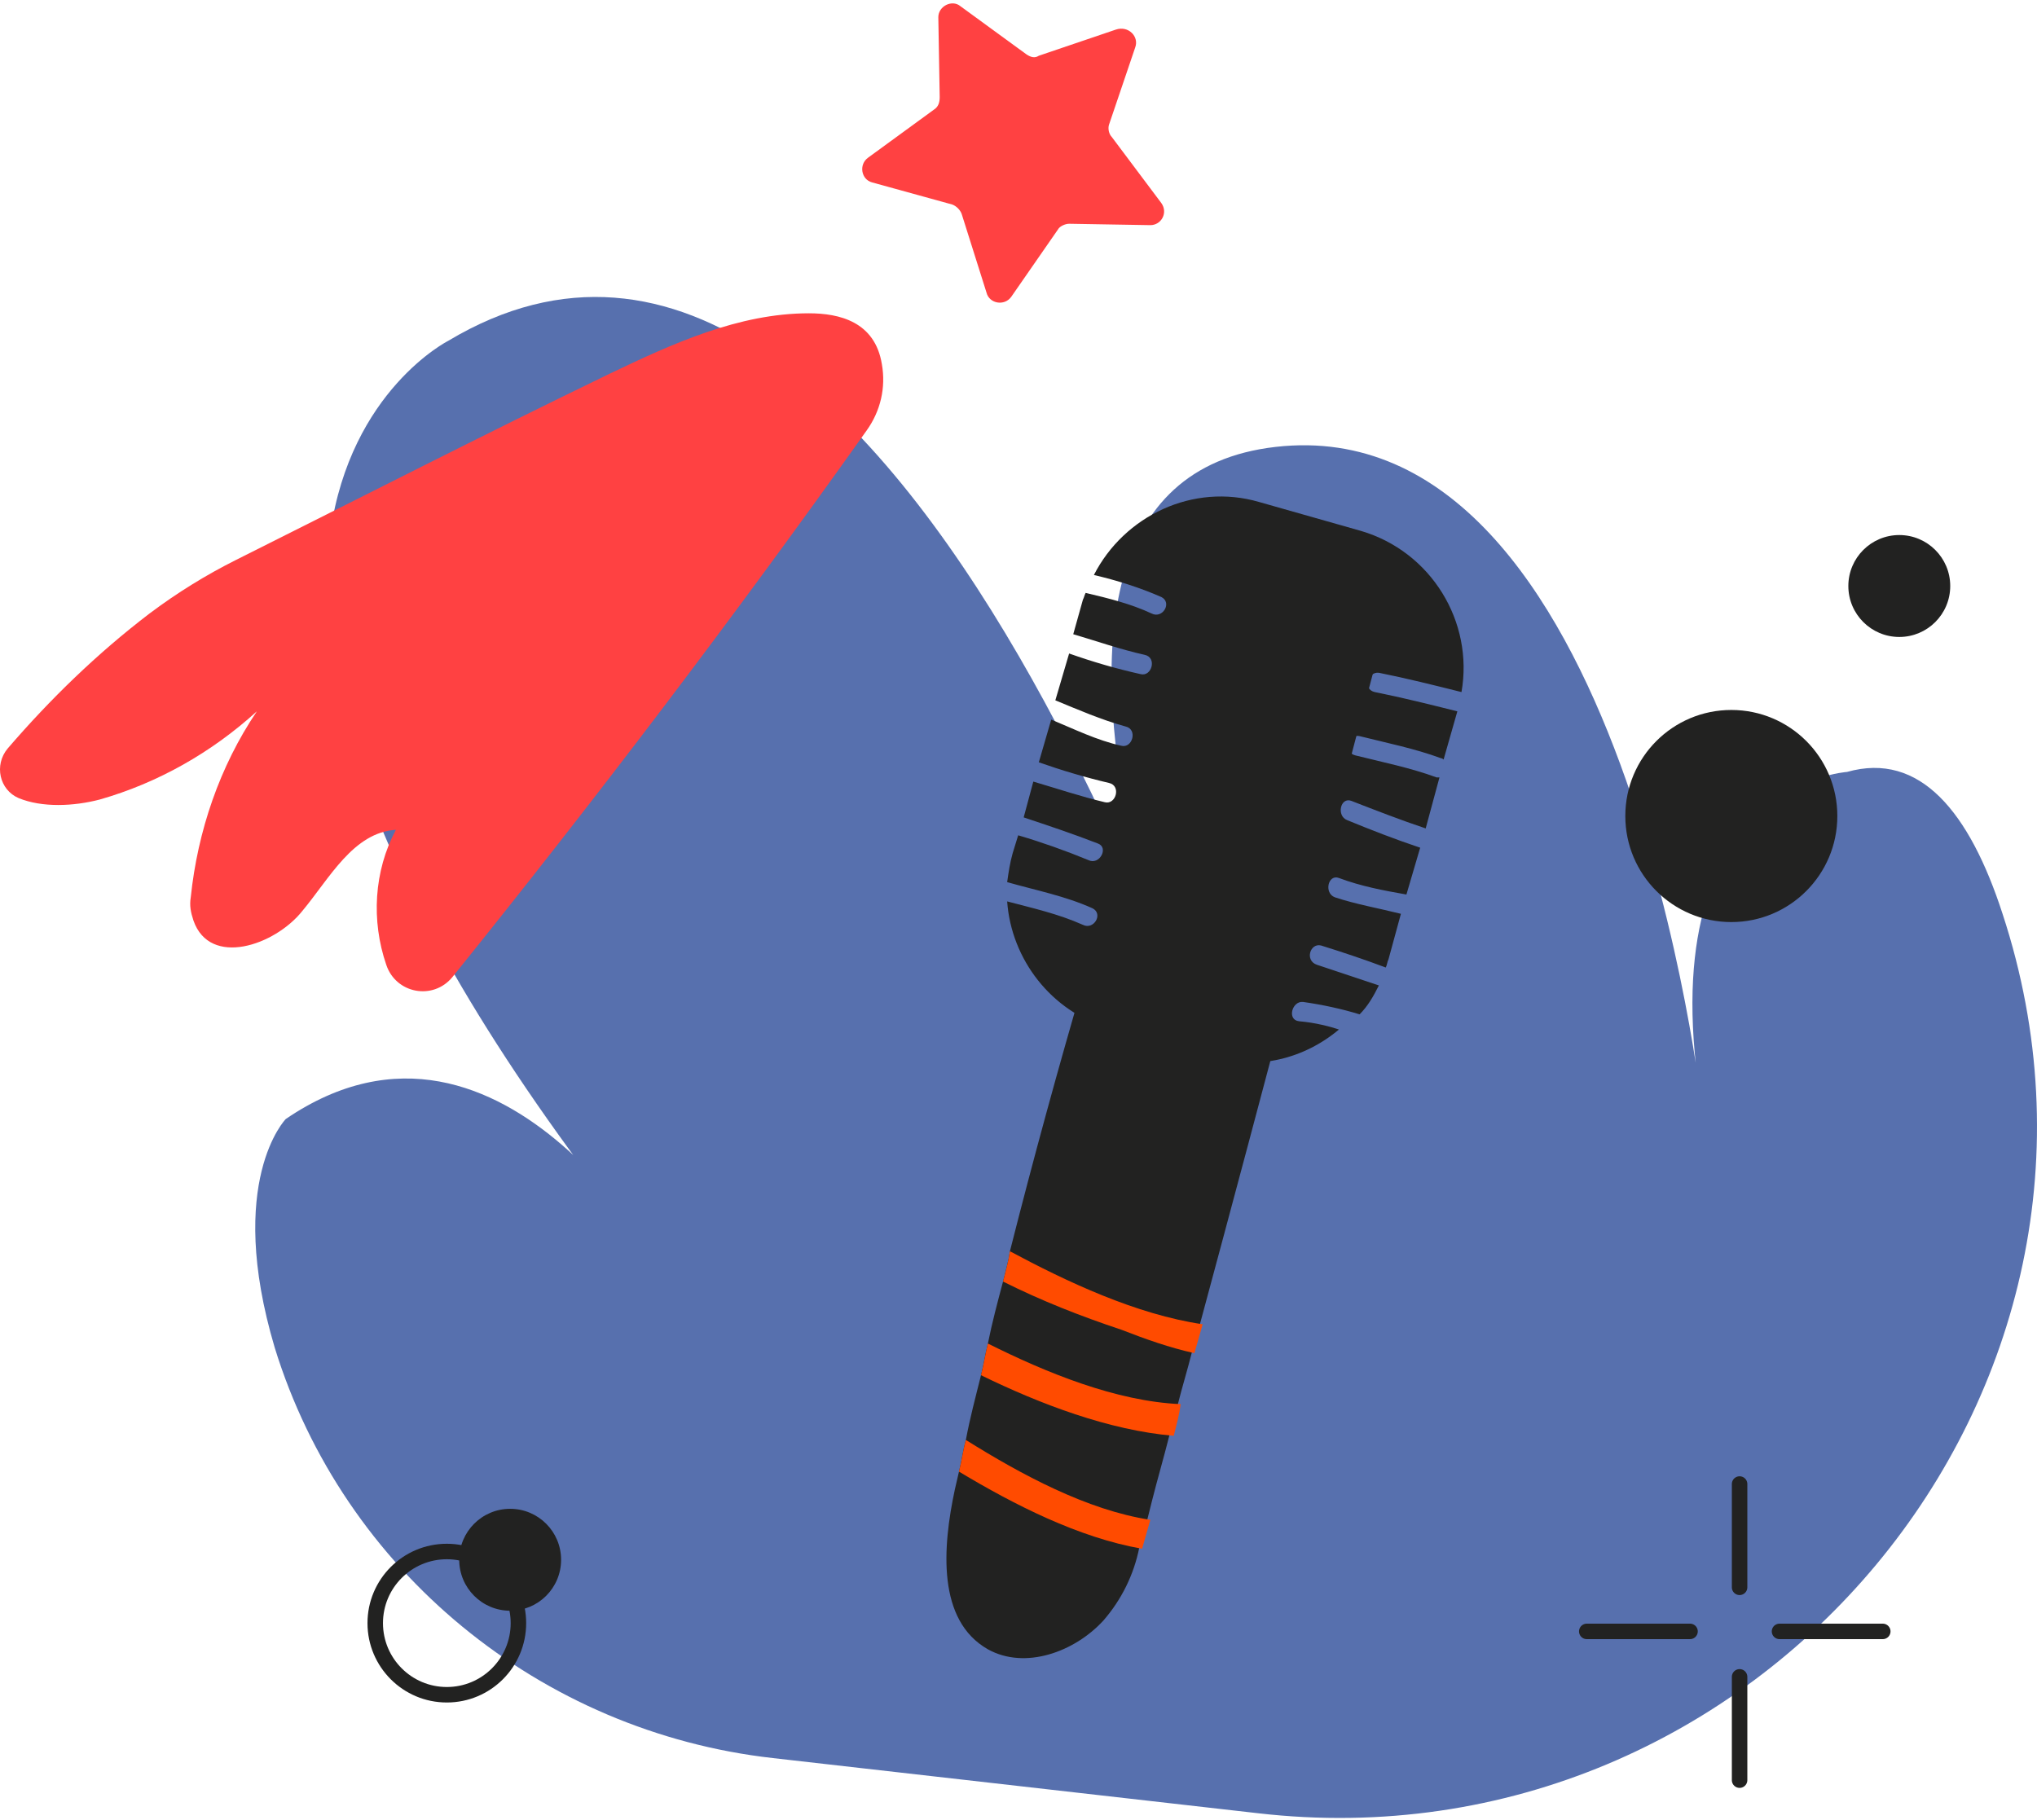
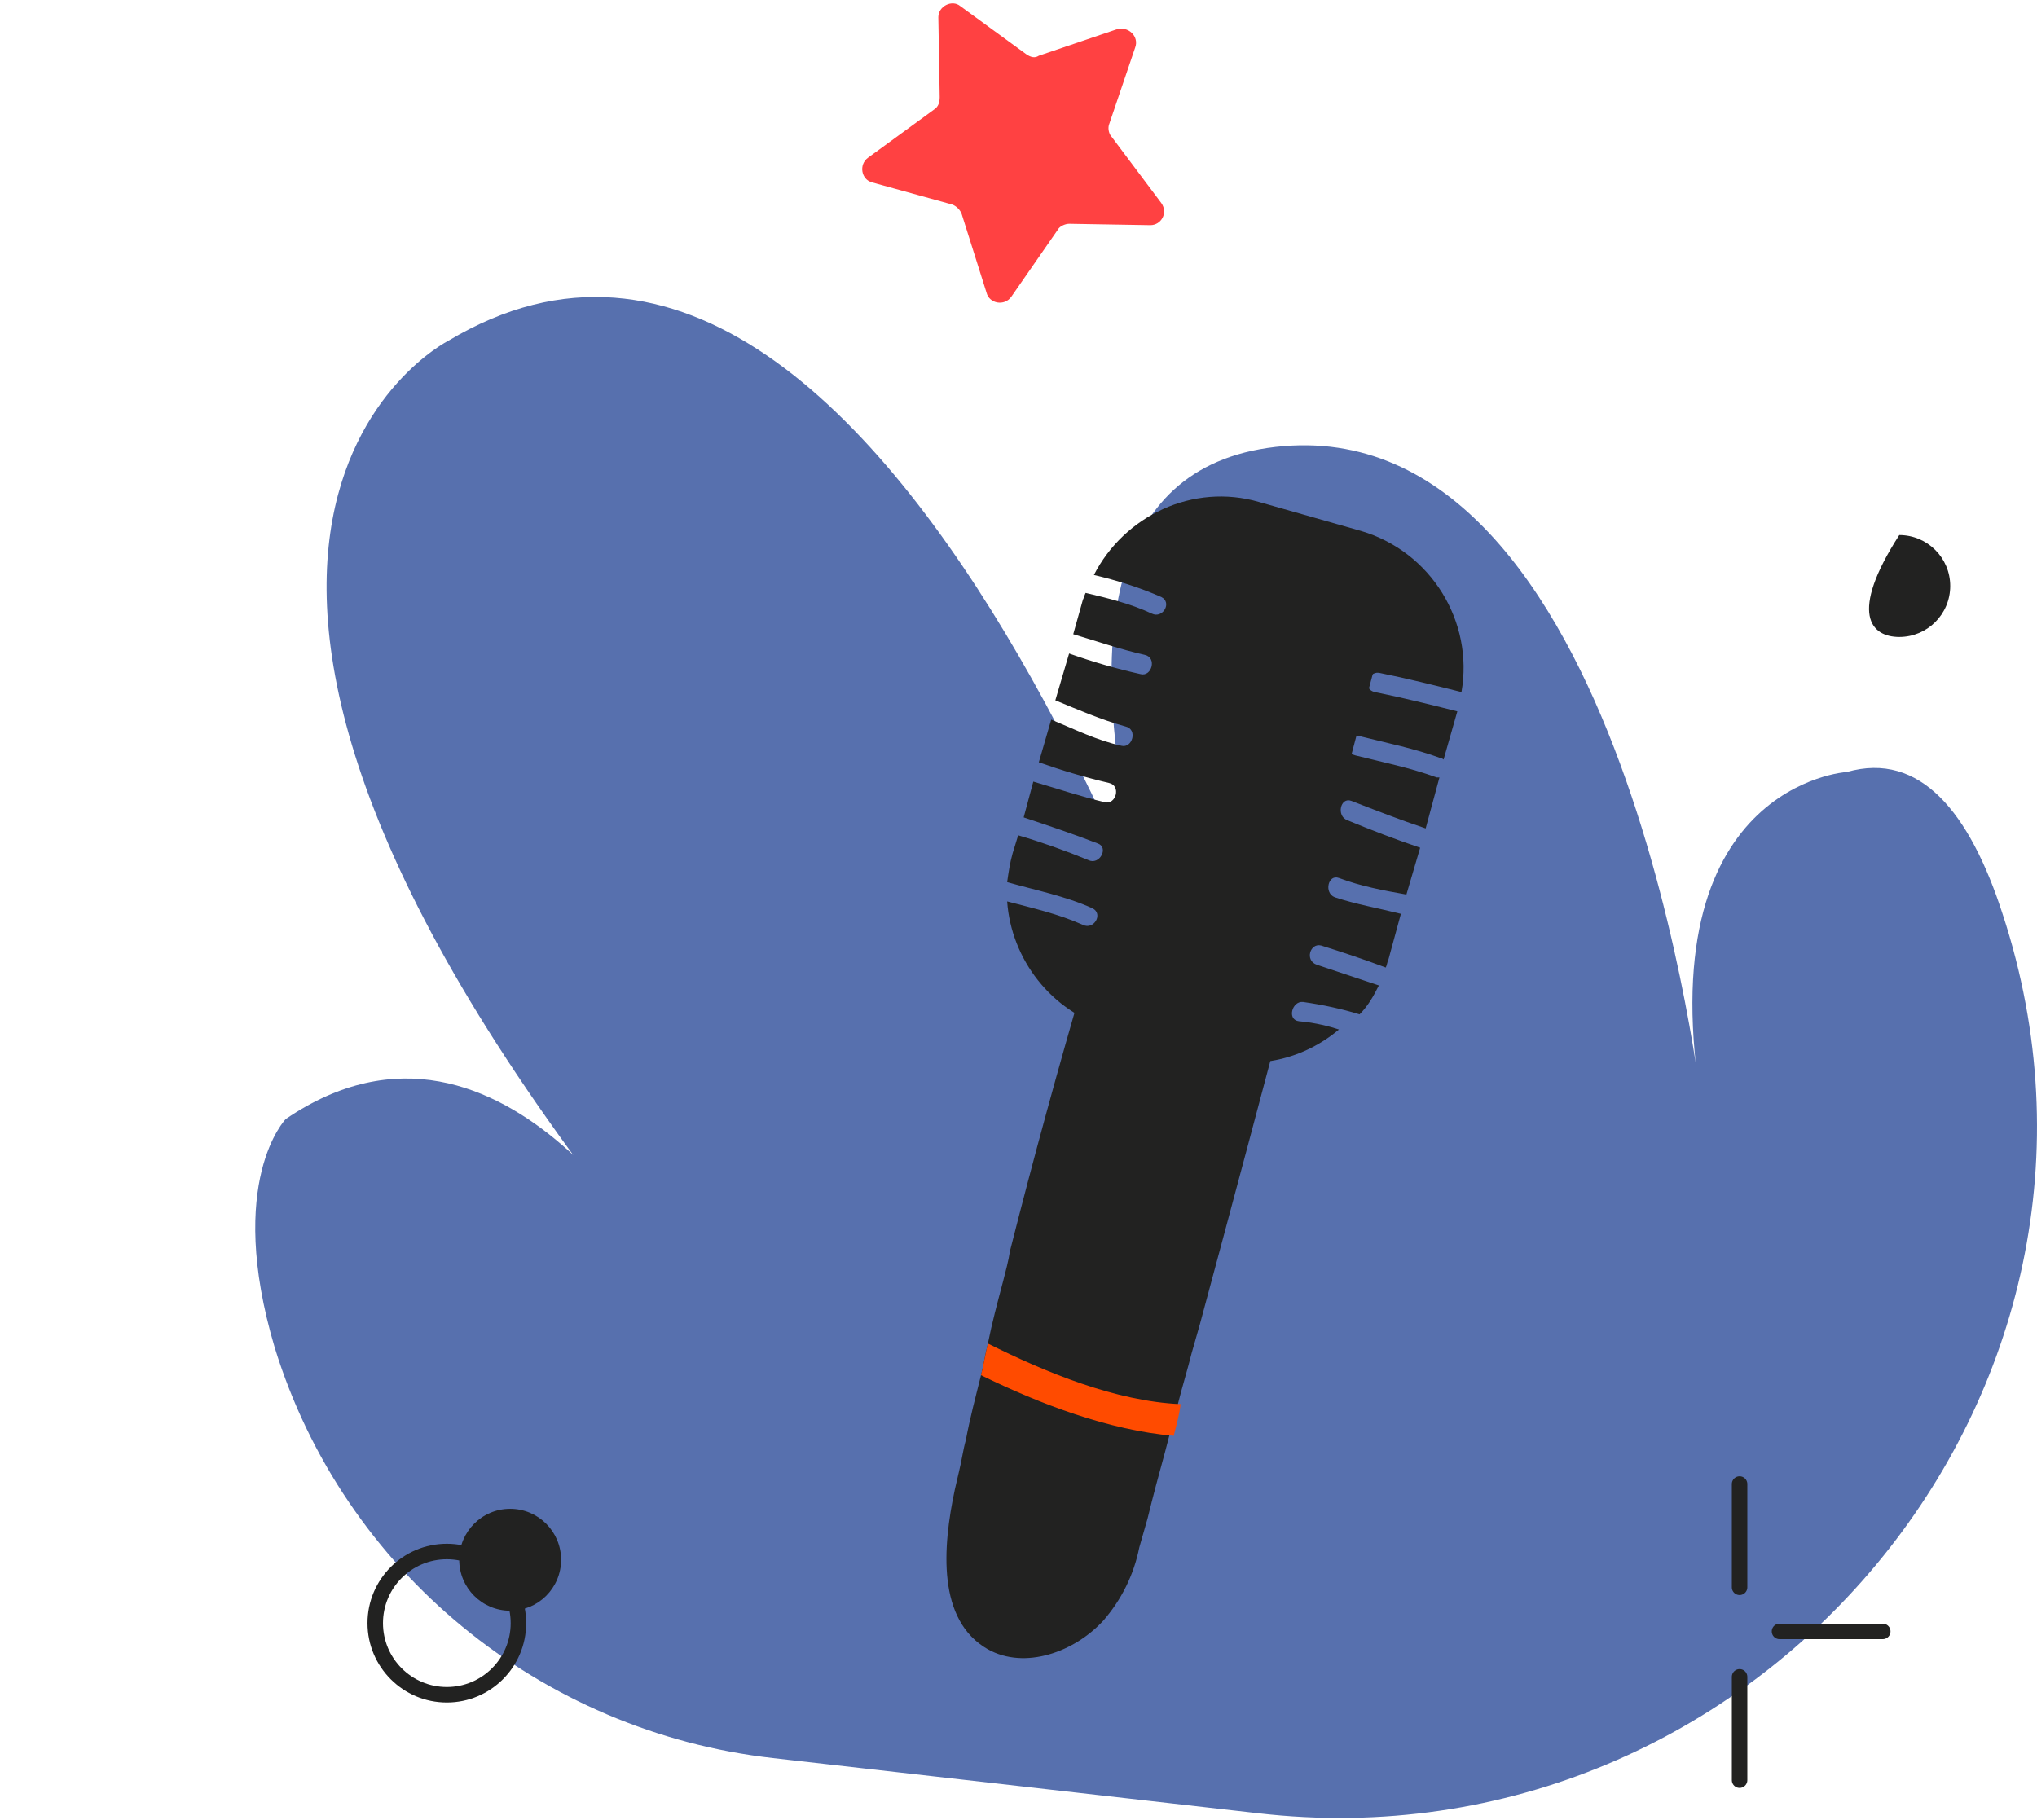
<svg xmlns="http://www.w3.org/2000/svg" width="263" height="235" viewBox="0 0 263 235" fill="none">
  <path d="M99.818 227.024L162.387 234.139C226.912 241.608 278.815 179.715 258.552 118C254.286 104.839 247.886 97.013 238.466 99.681C238.466 99.681 212.514 101.282 219.801 143.433C219.801 143.433 209.847 52.55 164.698 57.708C119.549 62.865 160.61 151.97 160.61 151.97C160.61 151.97 117.238 8.442 57.868 44.013C57.868 44.013 7.564 69.446 87.02 165.843C87.02 165.843 65.334 125.114 36.894 144.5C36.894 144.5 29.072 152.504 35.471 174.024C44.359 202.836 69.778 223.645 99.818 227.024Z" fill="#5770AE" />
  <path d="M142.479 209.239C138.746 213.33 132.347 215.642 127.548 212.974C120.971 209.239 121.682 199.813 123.281 192.343C123.459 191.632 123.637 190.742 123.815 190.031C124.17 188.608 124.348 187.185 124.703 185.94C125.237 183.095 125.948 180.427 126.659 177.581C127.014 176.158 127.192 174.913 127.548 173.49C128.081 170.823 128.792 168.155 129.503 165.487C129.858 164.064 130.214 162.819 130.392 161.574C136.435 137.742 143.368 114.087 151.189 90.788L149.767 90.077C156.699 81.184 168.608 76.56 179.629 77.983C171.453 108.929 163.276 140.054 154.921 171.001C154.566 172.245 154.21 173.49 153.855 174.735C153.322 176.87 152.611 179.182 152.077 181.316C151.722 182.739 151.366 183.984 151.011 185.229C150.3 188.074 149.411 191.098 148.7 193.944C148.522 194.655 148.345 195.366 148.167 196.078C147.811 197.323 147.456 198.568 147.1 199.813C146.389 203.37 144.79 206.571 142.479 209.239Z" fill="#222221" />
  <path d="M167.72 131.873C166.12 131.695 166.831 129.205 168.253 129.383C170.742 129.738 173.23 130.272 175.541 130.983C176.607 129.916 177.318 128.671 178.029 127.248C175.363 126.359 172.697 125.47 170.031 124.581C168.431 124.047 169.142 121.735 170.564 122.091C173.408 122.98 176.074 123.869 178.918 124.936C179.096 124.581 179.096 124.225 179.274 123.869L180.874 118C178.029 117.289 175.008 116.755 172.341 115.866C170.919 115.332 171.453 112.842 172.875 113.376C175.719 114.443 178.563 114.977 181.585 115.51L183.362 109.463C180.162 108.396 176.963 107.151 173.941 105.906C172.519 105.372 173.052 102.882 174.474 103.416C177.674 104.661 180.874 105.906 184.073 106.973L185.851 100.392C185.673 100.392 185.673 100.392 185.495 100.392C182.118 99.147 178.563 98.436 175.008 97.547C173.408 97.191 174.119 94.701 175.541 95.057C179.096 95.946 182.651 96.658 186.028 97.903C186.206 97.903 186.384 98.08 186.384 98.08L188.161 91.856C184.606 90.966 181.051 90.077 177.496 89.366C175.896 89.01 176.607 86.698 178.029 86.876C181.585 87.587 185.14 88.476 188.695 89.366C190.294 80.295 184.784 71.225 175.719 68.557L162.565 64.822C154.033 62.332 145.145 66.6 141.235 74.248C144.256 74.959 147.1 75.849 149.944 77.094C151.367 77.805 150.122 79.939 148.7 79.228C146.034 77.983 143.19 77.272 140.168 76.56C139.99 76.916 139.99 77.094 139.813 77.449L138.568 81.896C141.59 82.785 144.612 83.852 147.811 84.564C149.411 84.919 148.7 87.409 147.278 87.053C144.079 86.342 141.057 85.453 138.035 84.386L136.257 90.433C139.279 91.678 142.123 92.923 145.323 93.812C146.923 94.168 146.212 96.658 144.79 96.302C141.59 95.59 138.746 94.168 135.724 92.923L134.124 98.436C137.146 99.503 140.168 100.393 143.19 101.104C144.79 101.46 144.079 103.95 142.657 103.594C139.635 102.882 136.435 101.815 133.413 100.926L132.169 105.55C135.369 106.617 138.568 107.685 141.768 108.929C143.19 109.463 141.946 111.775 140.524 111.064C137.502 109.819 134.48 108.752 131.458 107.862L130.747 110.174C130.392 111.419 130.214 112.664 130.036 113.909C133.769 114.977 137.502 115.688 141.057 117.289C142.479 118 141.235 120.134 139.813 119.423C136.613 118 133.413 117.289 130.036 116.399C130.569 123.869 135.724 130.628 143.19 132.762L156.344 136.497C162.387 138.275 168.431 136.675 172.875 132.94C171.808 132.584 169.853 132.051 167.72 131.873Z" fill="#222221" />
  <path d="M151.544 185.407C143.19 184.695 134.302 181.316 126.659 177.581C127.014 176.158 127.192 174.913 127.548 173.491C135.013 177.225 144.079 180.96 152.433 181.316C152.255 182.739 151.9 183.984 151.544 185.407Z" fill="#FF4B00" />
-   <path d="M147.456 199.991C139.279 198.568 130.925 194.299 123.815 190.031C124.17 188.608 124.348 187.185 124.704 185.94C131.814 190.387 140.346 195.011 148.522 196.256C148.167 197.501 147.811 198.746 147.456 199.991Z" fill="#FF4B00" />
-   <path d="M154.211 174.735C151.011 174.024 147.989 172.957 144.79 171.712C139.457 169.933 134.48 167.977 129.503 165.487C129.858 164.064 130.214 162.819 130.392 161.574C137.68 165.487 146.745 169.756 155.277 171.001C154.922 172.246 154.566 173.49 154.211 174.735Z" fill="#FF4B00" />
-   <path d="M245.22 82.251C248.852 82.251 251.797 79.305 251.797 75.671C251.797 72.037 248.852 69.09 245.22 69.09C241.588 69.09 238.643 72.037 238.643 75.671C238.643 79.305 241.588 82.251 245.22 82.251Z" fill="#222221" />
+   <path d="M245.22 82.251C248.852 82.251 251.797 79.305 251.797 75.671C251.797 72.037 248.852 69.09 245.22 69.09C238.643 79.305 241.588 82.251 245.22 82.251Z" fill="#222221" />
  <path d="M65.867 207.994C69.5 207.994 72.444 205.048 72.444 201.414C72.444 197.779 69.5 194.833 65.867 194.833C62.235 194.833 59.29 197.779 59.29 201.414C59.29 205.048 62.235 207.994 65.867 207.994Z" fill="#222221" />
-   <path d="M223.534 119.067C231.093 119.067 237.221 112.936 237.221 105.372C237.221 97.809 231.093 91.678 223.534 91.678C215.975 91.678 209.847 97.809 209.847 105.372C209.847 112.936 215.975 119.067 223.534 119.067Z" fill="#222221" />
  <path d="M146.567 6.13L143.19 16.09C143.012 16.623 143.19 17.335 143.545 17.69L149.945 26.227C150.833 27.472 149.944 29.073 148.522 29.073L138.035 28.895C137.502 28.895 136.791 29.251 136.613 29.607L130.569 38.322C129.681 39.566 127.725 39.211 127.37 37.788L124.17 27.65C123.993 27.117 123.459 26.583 122.926 26.405L112.616 23.56C111.194 23.204 110.839 21.247 112.083 20.358L120.615 14.133C121.149 13.778 121.326 13.244 121.326 12.533L121.148 2.217C121.148 0.794 122.926 -0.095 123.993 0.794L132.525 7.019C133.058 7.375 133.591 7.553 134.124 7.197L144.079 3.818C145.678 3.284 147.1 4.707 146.567 6.13Z" fill="#FF4142" />
-   <path d="M104.44 40.456C95.374 40.456 86.842 44.368 78.665 48.281C62.135 56.285 46.848 64.11 30.494 72.292C26.584 74.248 22.851 76.56 19.296 79.228C12.541 84.386 6.498 90.255 0.987 96.658C-0.79 98.792 -0.079 101.993 2.409 103.06C5.431 104.305 9.52 104.127 12.897 103.238C20.363 101.104 27.295 97.191 33.161 91.856C28.361 98.97 25.517 107.329 24.629 115.866C24.451 116.933 24.629 117.822 24.984 118.889C27.117 124.936 35.471 122.091 39.027 117.644C42.582 113.376 45.603 107.507 51.114 107.151C48.27 112.487 47.914 118.889 49.87 124.581C51.114 128.316 55.913 129.205 58.402 126.181C76.888 103.238 94.841 79.584 111.905 55.573C113.683 53.083 114.394 50.06 113.861 47.036C112.972 41.523 108.35 40.456 104.44 40.456Z" fill="#FF4142" />
  <path d="M224.601 191.632V204.971" stroke="#222221" stroke-width="2" stroke-miterlimit="10" stroke-linecap="round" />
  <path d="M224.601 216.531V229.87" stroke="#222221" stroke-width="2" stroke-miterlimit="10" stroke-linecap="round" />
  <path d="M243.087 210.662H229.756" stroke="#222221" stroke-width="2" stroke-miterlimit="10" stroke-linecap="round" />
-   <path d="M218.202 210.662H204.87" stroke="#222221" stroke-width="2" stroke-miterlimit="10" stroke-linecap="round" />
  <path d="M57.691 218.843C62.795 218.843 66.934 214.703 66.934 209.595C66.934 204.487 62.795 200.346 57.691 200.346C52.586 200.346 48.447 204.487 48.447 209.595C48.447 214.703 52.586 218.843 57.691 218.843Z" stroke="#222221" stroke-width="2" stroke-miterlimit="10" stroke-linecap="round" />
</svg>